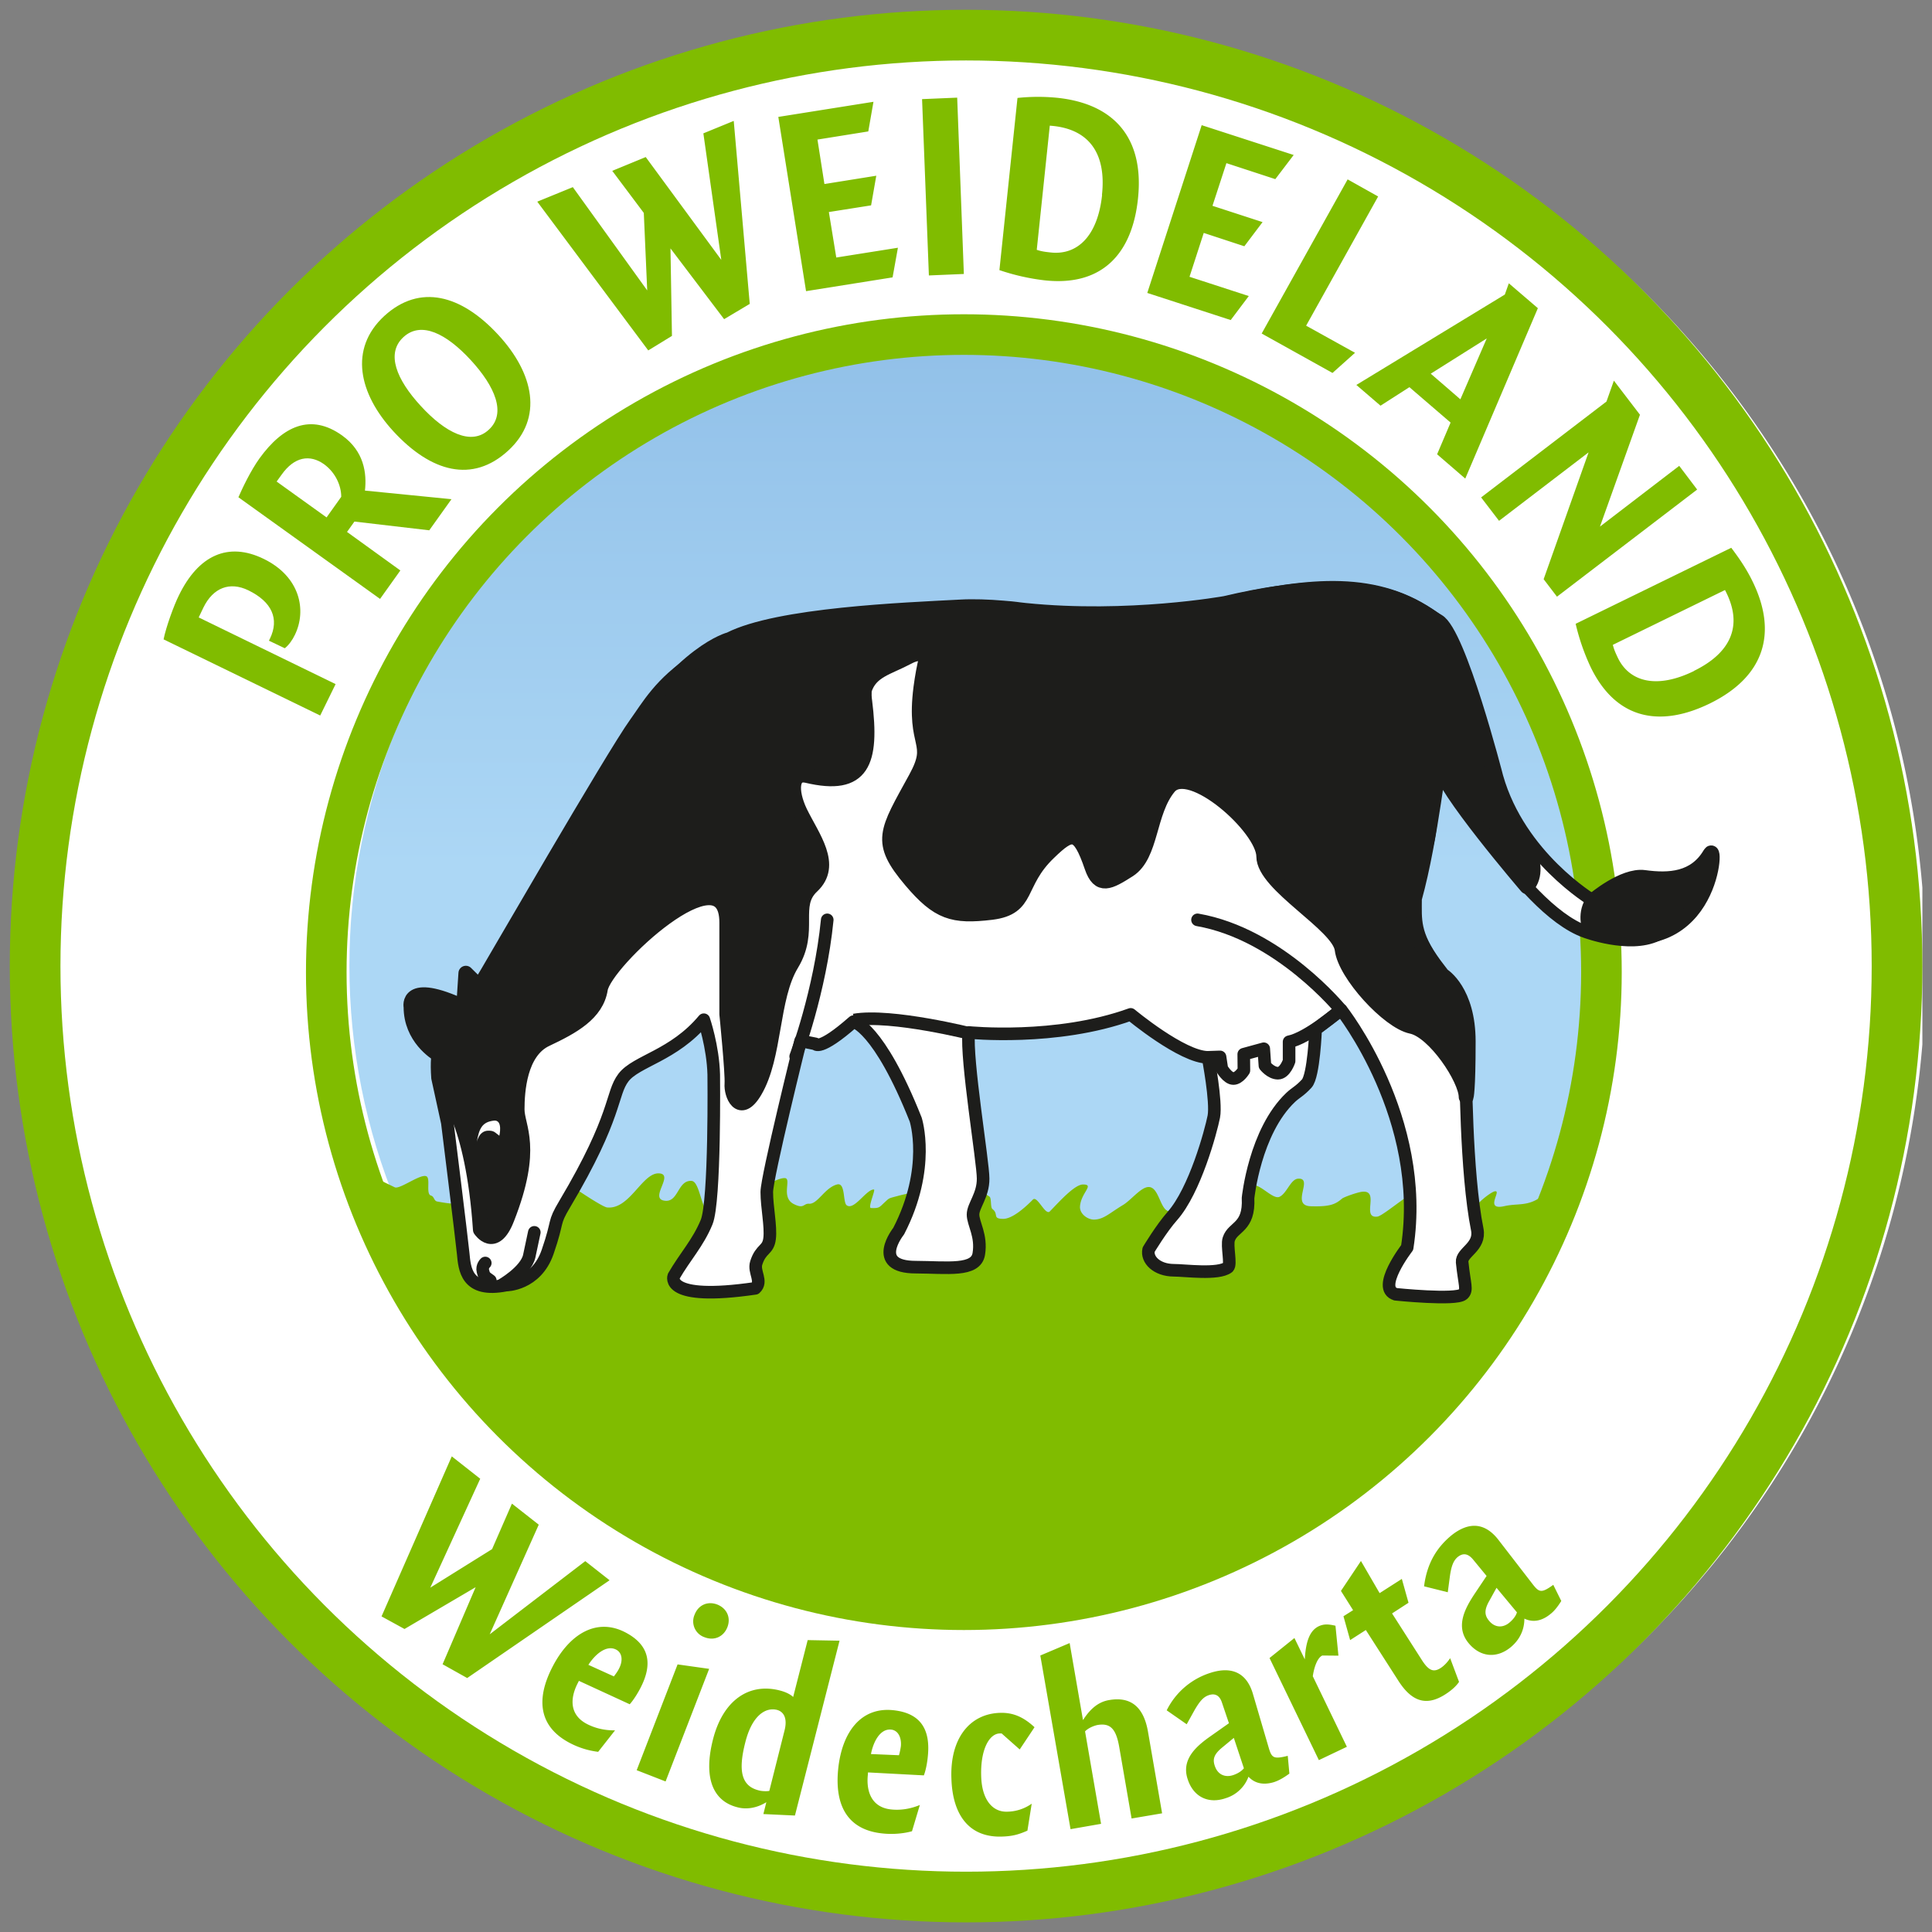
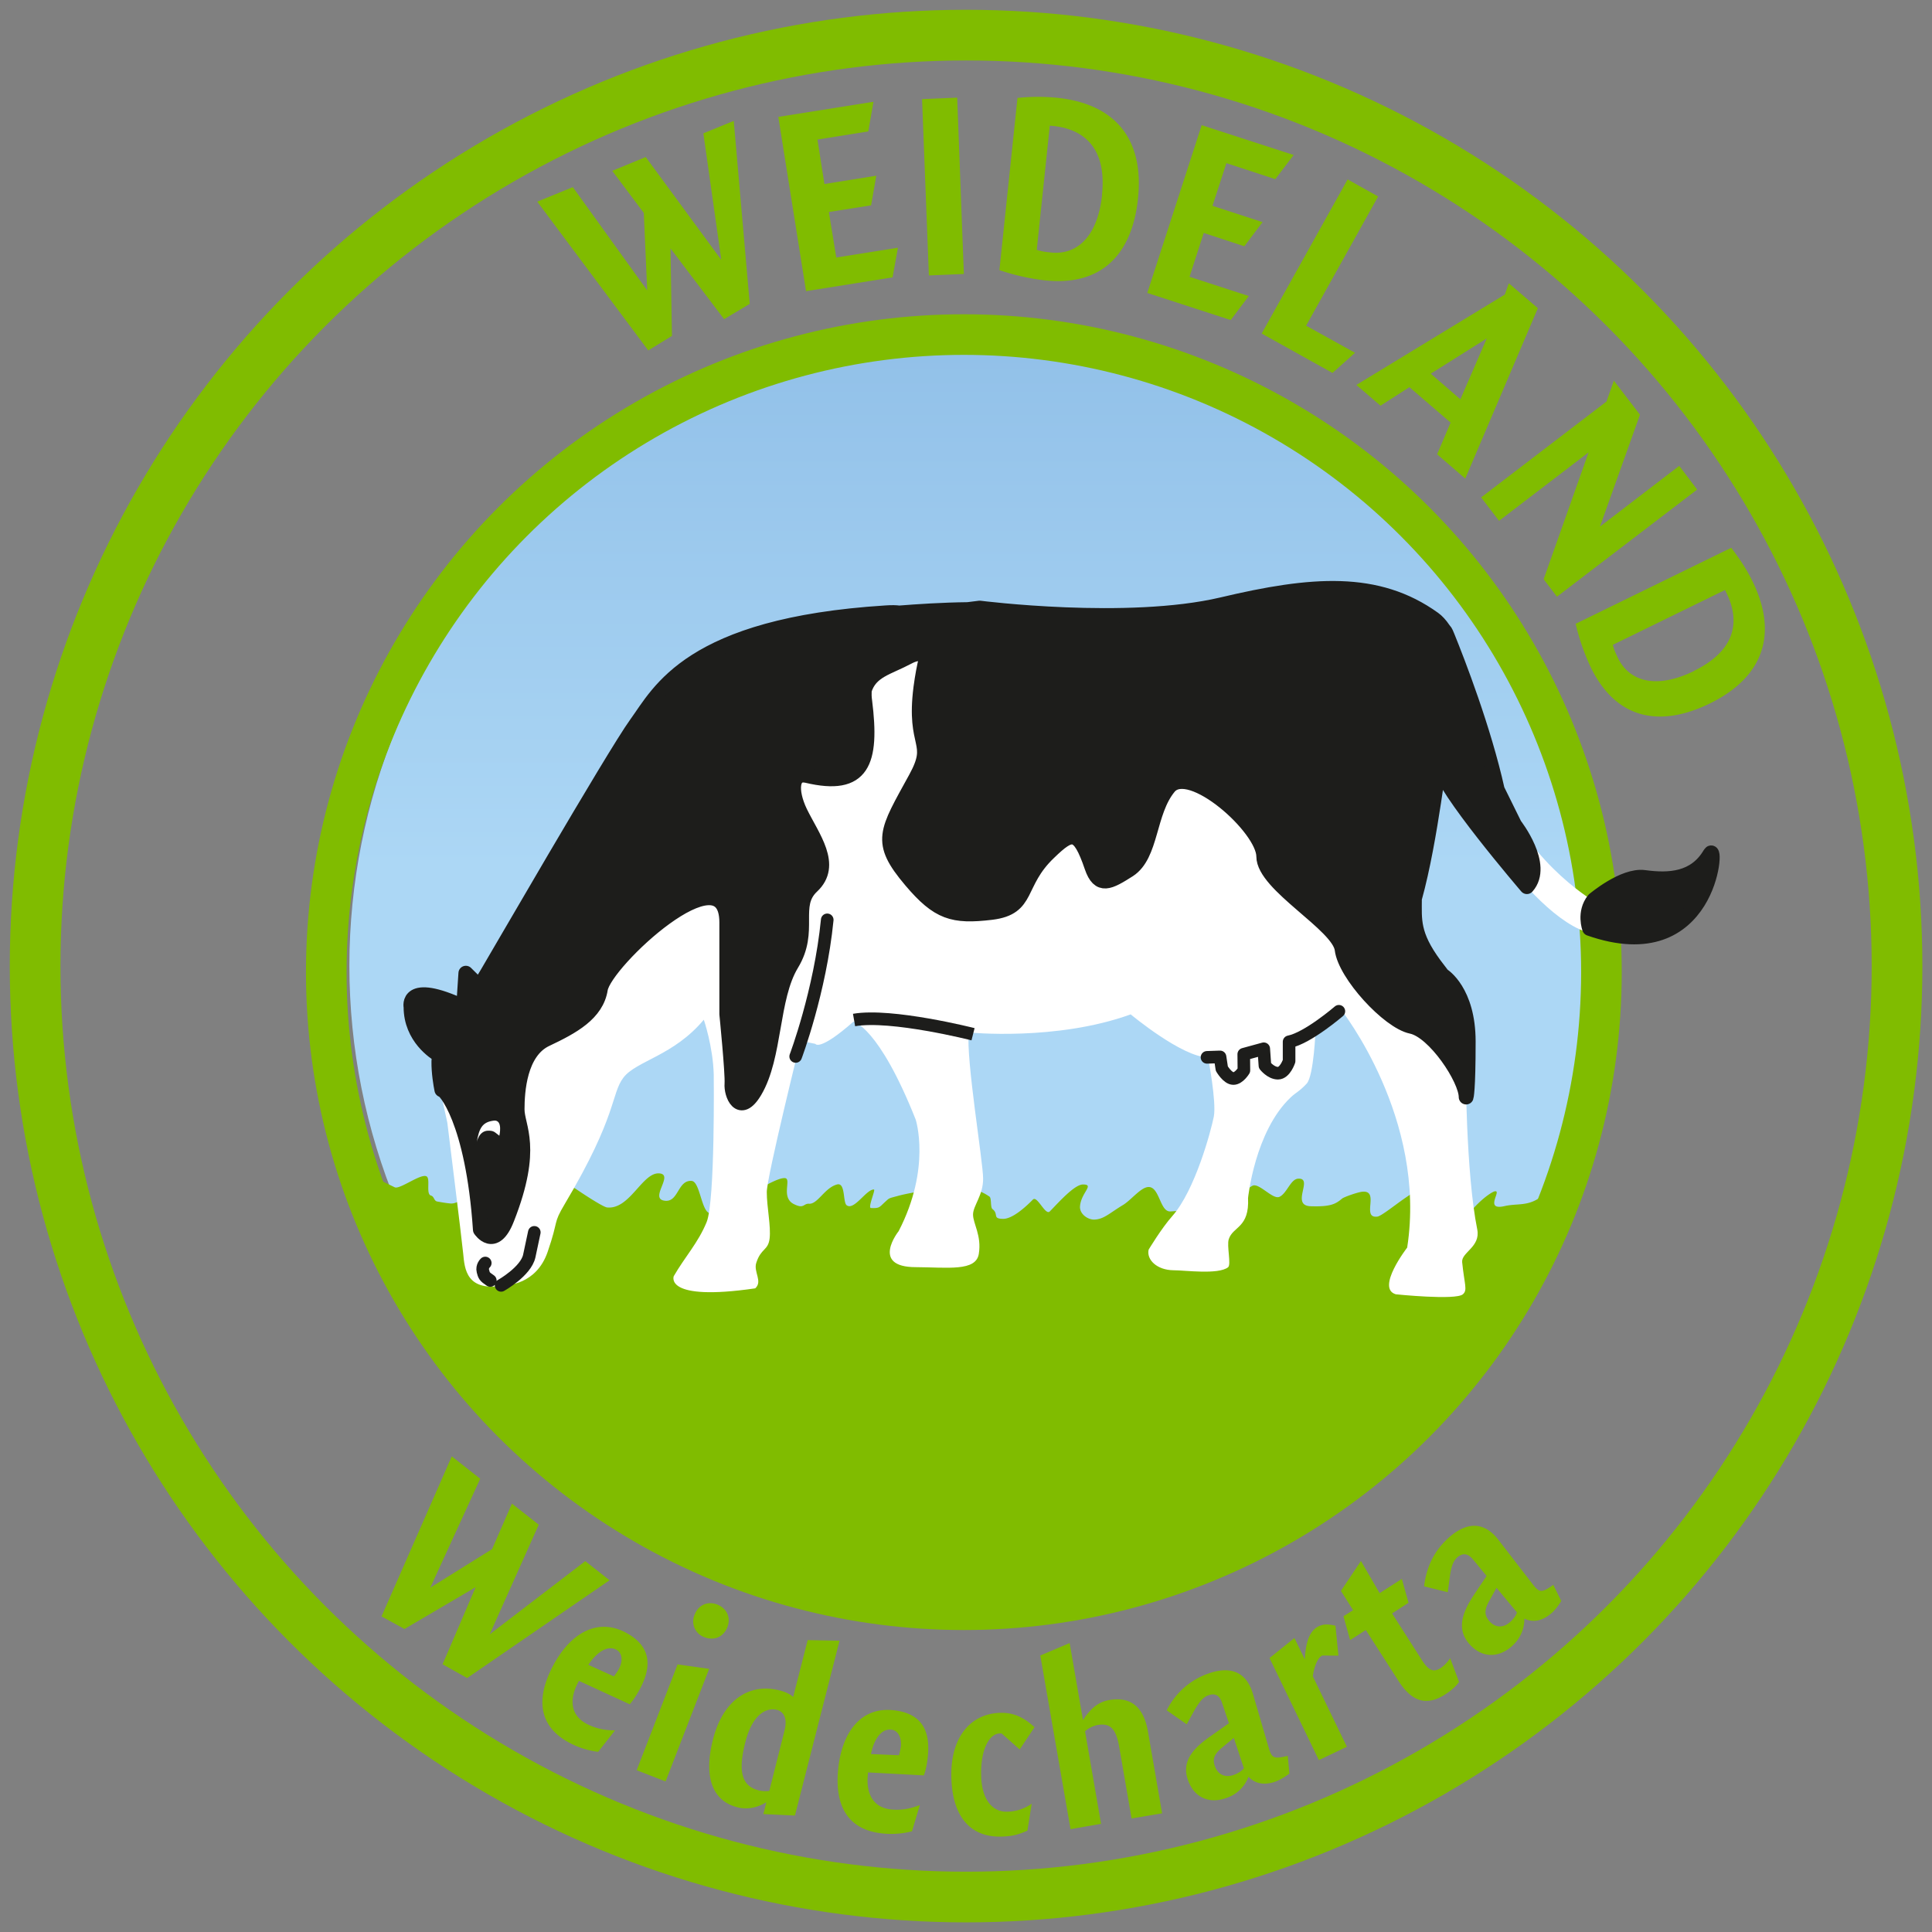
<svg xmlns="http://www.w3.org/2000/svg" xmlns:xlink="http://www.w3.org/1999/xlink" id="Siegel_x5F_Weissgruen_x5F_Pro_x5F_Weideland" viewBox="0 0 130.39 130.39">
  <rect x="0" y="0" width="130.39" height="130.39" fill="#808080" stroke="none" />
  <style>.st1{fill:#80bc00}.st5{fill:#fff}.st6{fill:none;stroke-width:.85;stroke-linejoin:round}.st6,.st7,.st9{stroke:#1d1d1b;stroke-linecap:round}.st7{stroke-width:.85;fill:none}.st9{fill:#1d1d1b;stroke-linejoin:round}</style>
  <g id="Weisser_x5F_Kreis">
    <defs>
      <path id="SVGID_1_" d="M.65.65h129.09v129.09H.65z" />
    </defs>
    <clipPath id="SVGID_2_">
      <use xlink:href="#SVGID_1_" overflow="visible" />
    </clipPath>
-     <path d="M65.2 129.15a63.96 63.96 0 1 0 0-127.91 63.96 63.96 0 0 0 0 127.91" clip-path="url(#SVGID_2_)" fill="#fff" />
  </g>
  <g id="Texte">
    <path class="st1" d="M32.1 107.12l-4.8 2.82-1.55-.85 4.74-10.8 1.92 1.51-3.37 7.35 4.17-2.6 1.34-3.07 1.81 1.42-3.31 7.4 6.45-4.94 1.64 1.29-9.61 6.6-1.66-.93 2.23-5.2zM39.07 113.44l-.08.16c-.48.93-.62 2.1.62 2.75.62.32 1.27.44 1.9.43l-1.14 1.45a5.52 5.52 0 0 1-1.9-.59c-2.04-1.06-2.36-2.87-1.18-5.15 1.15-2.23 2.98-3.32 4.9-2.33 1.6.83 1.9 2.08 1.04 3.75-.16.31-.45.8-.73 1.11l-3.43-1.58zm.64-1.08l1.72.78c.1-.13.26-.34.35-.53.26-.5.24-1.05-.2-1.28-.65-.33-1.4.3-1.87 1.03zM45.73 112.33l2.13.3-2.94 7.6-1.95-.76 2.76-7.14zm1.15-3.36c.25-.65.88-.93 1.53-.68.65.26.93.89.68 1.53s-.88.93-1.53.68a1.13 1.13 0 0 1-.68-1.53zM51.72 121.63c-.68.42-1.39.5-1.96.34-1.62-.41-2.31-1.95-1.64-4.58s2.42-3.84 4.51-3.3c.4.1.73.27.9.44l.98-3.84 2.15.04-3.01 11.8-2.13-.1.2-.8zm.2-.76l1.02-4.05c.23-.87-.06-1.3-.5-1.42-.81-.2-1.7.43-2.14 2.19-.5 1.95-.25 2.95.9 3.24.2.06.53.07.71.04zM58.58 119.62l-.01.17c-.11 1.04.2 2.19 1.58 2.33.7.07 1.34-.06 1.93-.3l-.53 1.77c-.5.14-1.22.23-1.98.15-2.3-.23-3.26-1.8-3-4.36.26-2.5 1.55-4.18 3.7-3.96 1.8.18 2.54 1.23 2.35 3.1-.03.35-.12.92-.27 1.3l-3.77-.2zm.2-1.24l1.89.08c.05-.15.1-.4.13-.61.05-.56-.17-1.07-.66-1.12-.73-.07-1.19.79-1.36 1.65zM69.34 123.55c-.55.24-.97.38-1.73.4-2.24.07-3.33-1.5-3.4-3.93-.1-2.71 1.25-4.36 3.28-4.42.9-.03 1.61.3 2.33.97l-1 1.5-1.22-1.08h-.14c-.7.03-1.3 1.09-1.24 2.9.05 1.6.78 2.41 1.75 2.38a2.93 2.93 0 0 0 1.66-.54l-.29 1.82zM75.53 117.87c-.22-1.24-.63-1.59-1.46-1.45-.2.04-.6.18-.84.43l1.08 6.24-2.06.36-2.04-11.72 1.98-.84.9 5.2c.4-.62.93-1.21 1.75-1.35 1.51-.27 2.36.5 2.64 2.15l.95 5.49-2.06.35-.84-4.86zM86.03 120.26c-.53.17-1.23.23-1.77-.35a2.38 2.38 0 0 1-1.54 1.45c-1.16.4-2.17-.08-2.56-1.27-.47-1.38.63-2.28 1.59-2.95l1.19-.84-.47-1.39c-.15-.46-.44-.66-.9-.5-.38.13-.62.45-.93.97l-.55.99-1.35-.94a4.96 4.96 0 0 1 2.92-2.52c1.39-.46 2.45-.08 2.89 1.38l1.08 3.68c.2.67.33.77 1.28.53l.11 1.2c-.41.3-.73.47-1 .56zm-2.08-.92l-.68-2.05-.75.62c-.58.47-.7.8-.53 1.28.2.59.7.79 1.24.61.3-.1.57-.27.72-.46zM85.68 111.9l1.68-1.35.7 1.44c.07-1.29.37-1.95.93-2.23.38-.18.7-.14 1.14-.04l.2 2.02-1.09-.01c-.37.18-.57.9-.64 1.4l2.3 4.76-1.89.9-3.33-6.89zM90.67 109.08l.65-.41-.82-1.3 1.35-2.02 1.26 2.17 1.5-.96.45 1.61-1.11.72 2.02 3.16c.45.7.78.83 1.25.53.22-.14.45-.37.65-.67l.6 1.6c-.2.3-.53.59-.94.85-1.24.79-2.24.52-3.17-.95l-2.18-3.4-1.06.68-.45-1.61zM104.65 108.92c-.43.36-1.06.66-1.77.32 0 .7-.27 1.38-.91 1.92-.94.78-2.05.7-2.85-.26-.93-1.12-.24-2.36.4-3.33l.81-1.21-.93-1.13c-.32-.37-.65-.45-1.03-.14-.3.26-.42.65-.51 1.24l-.15 1.13-1.6-.4c.2-1.6.89-2.63 1.8-3.4 1.13-.93 2.25-.97 3.2.24l2.34 3.03c.43.55.59.6 1.38.03l.54 1.09c-.27.43-.5.7-.72.87zm-2.27-.1l-1.38-1.66-.47.85c-.37.64-.35 1-.03 1.38.4.48.94.48 1.37.12.24-.2.44-.45.51-.7z" />
    <g id="Pro_x5F_Weideland">
-       <path class="st1" d="M11.04 43.15c.17-.85.7-2.3 1.03-2.96 1.32-2.72 3.33-3.64 5.73-2.47 2.46 1.2 2.91 3.47 2.1 5.13-.16.34-.42.7-.68.9l-1.07-.51.07-.14c.64-1.33.14-2.48-1.46-3.26-1.26-.61-2.38-.17-3.03 1.16l-.32.67 9.24 4.5-1.04 2.12-10.57-5.14zM23.92 35.2l-.5.7 3.6 2.6-1.37 1.92-9.56-6.86c.27-.62.82-1.78 1.42-2.62 1.59-2.2 3.47-3.06 5.58-1.55 1.49 1.07 1.67 2.56 1.54 3.72l5.84.58-1.5 2.1-5.05-.59zm-5.25-2.7l3.37 2.42.99-1.39c0-.75-.38-1.63-1.16-2.2-.96-.68-2-.51-2.86.7l-.34.47zM33.63 22.6c2.4 2.6 3.06 5.62.66 7.82s-5.19 1.46-7.74-1.31c-2.34-2.55-3.01-5.57-.62-7.78 2.4-2.2 5.2-1.44 7.7 1.27zm-1.86 1.7c-1.64-1.78-3.34-2.65-4.54-1.55s-.47 2.87 1.17 4.65c1.64 1.79 3.4 2.71 4.59 1.6 1.2-1.1.42-2.92-1.22-4.7z" />
      <g id="Weideland">
        <path class="st1" d="M45.25 16.75l.1 5.92-1.6.98-7.49-10.04 2.4-.98 5.02 6.97-.23-5.23-2.13-2.84 2.26-.93 5.1 6.94L47.47 9l2.05-.84 1.08 12.35-1.73 1.03-3.63-4.79zM52.53 7.89l6.42-1.02-.35 2-3.43.55.47 3 3.5-.56-.35 2-2.85.45.5 3.07 4.16-.66-.36 2-5.84.93L52.53 7.9zM62.23 6.69l2.37-.1.45 11.9-2.36.1-.46-11.9zM68.67 6.61a13.2 13.2 0 0 1 2.68-.01c3.83.4 5.89 2.7 5.45 6.82-.38 3.6-2.33 5.93-6.3 5.5a14.8 14.8 0 0 1-3.05-.69l1.22-11.62zm5.7 6.55c.3-2.72-.8-4.4-3.3-4.66l-.22-.02-.88 8.38c.32.11.58.14.95.18 1.77.19 3.16-1.08 3.46-3.88zM81.11 8.45l6.2 2.01-1.24 1.63-3.3-1.08-.94 2.88 3.38 1.1-1.23 1.63-2.74-.9-.96 2.96 4 1.3-1.22 1.62-5.63-1.83L81.1 8.45zM90.94 12.1l2.07 1.16-4.86 8.72 3.3 1.83-1.52 1.36-4.78-2.66 5.8-10.4zM97.9 28.52l-2.78-2.39-1.95 1.25-1.63-1.4 10.02-6.1.27-.76 1.96 1.68-4.9 11.5-1.9-1.64.91-2.14zm-1.34-3.3l2 1.73 1.78-4.11-3.78 2.38zM107.2 30.54l-6.03 4.61-1.21-1.58 8.46-6.47.5-1.41 1.76 2.3-2.7 7.55 5.35-4.1 1.21 1.6-9.46 7.23-.9-1.18 3.03-8.55zM116.85 36.98c.45.6.98 1.33 1.43 2.26 1.69 3.45.83 6.42-2.89 8.24-3.26 1.59-6.26 1.16-8.02-2.42a14.8 14.8 0 0 1-1.03-2.96l10.5-5.13zm-2.53 8.3c2.46-1.2 3.3-3 2.2-5.26l-.1-.2-7.57 3.7c.08.33.19.56.35.9.78 1.59 2.6 2.1 5.12.87z" />
      </g>
    </g>
  </g>
  <g id="Himmel">
    <defs>
      <path id="SVGID_3_" d="M23.58 65.18a42.17 42.17 0 1 0 84.34 0 42.17 42.17 0 0 0-84.34 0" />
    </defs>
    <clipPath id="SVGID_4_">
      <use xlink:href="#SVGID_3_" overflow="visible" />
    </clipPath>
    <linearGradient id="SVGID_5_" gradientUnits="userSpaceOnUse" x1="-641.74" y1="773.75" x2="-641.61" y2="773.75" gradientTransform="scale(674.757) rotate(-90 66.13 -707.72)">
      <stop offset="0" stop-color="#acd7f5" />
      <stop offset=".48" stop-color="#acd7f5" />
      <stop offset=".99" stop-color="#8abae5" />
      <stop offset="1" stop-color="#8abae5" />
    </linearGradient>
    <path clip-path="url(#SVGID_4_)" fill="url(#SVGID_5_)" d="M23.58 23.01h84.34v84.34H23.58z" />
  </g>
  <path class="st1" d="M25.12 79.25s-.33-.3 1.77 4.97c5.34 13.33 24.04 24.43 40.93 24.24 15.3-.17 28.85-10.92 37.63-25.66.13-.23.3-2.22-.56-2.03-.54.12-.24-.45-.9.01-.88.65-1.57.42-2.45.62-1.4.32-.17-1.07-.64-1-.11 0-.58.27-1.16.84-.8.78-.82 1.18-1.36 1-.54-.18-.6-.7-1.1-1.2-.57-.6-1.04-.92-1.24-.9-.2.03-.72.38-1.26.75-.65.45-1.58 1.2-1.83 1.22-1.1.13.2-1.8-1.01-1.68-.32.03-1.24.36-1.36.46-.44.37-.77.56-2.11.52-1.42-.04.23-1.94-.87-1.86-.5.04-.74.97-1.24 1.22-.45.23-1.4-.98-1.84-.74-.63.33-.77 1.1-1.4 1.14-1.28.07-2.83.54-4.14.59-.81.03-.71-2.24-1.88-1.5-.43.27-.88.8-1.3 1.06-.92.55-1.3.98-1.97.99-.44 0-.99-.4-.94-.91.08-.92 1-1.46.2-1.46-.58 0-1.66 1.23-2.24 1.82-.3.3-.85-1.1-1.14-.8-.58.59-1.41 1.3-2 1.3-.77 0-.28-.32-.73-.66-.15-.12-.05-.73-.2-.84a3.44 3.44 0 0 0-1.88-.62c-.84-.02-3.19.26-4.33.58-.64.17-.54.13-.86.42-.38.35-.35.41-.93.39-.23-.01.33-1.25.2-1.25-.51-.02-1.32 1.42-1.83 1.07-.28-.18-.07-1.57-.66-1.41-.83.22-1.3 1.33-1.88 1.3-.4-.03-.33.38-1.04.02-.9-.46-.12-1.72-.6-1.75-.87-.06-4.2 2.43-5.04 2.37-.59-.04-.68-2.14-1.25-2.18-.94-.07-.88 1.42-1.78 1.34-1.17-.1.66-1.8-.43-1.85-1.13-.05-1.97 2.46-3.5 2.3-.21-.02-1.18-.62-2.12-1.26-.62-.42-1.78.37-2.54.2a65.47 65.47 0 0 0-2.96-.68c-1.08-.12-2.08 1.58-2.98 1.47-.3-.03-.58-.08-.86-.13-.23-.04-.2-.34-.42-.4-.38-.1 0-1.2-.33-1.31-.42-.15-1.79.91-2.12.75-1.2-.58-1.2-.58-1.52-.88" id="Wiese" />
  <g id="_x32__x5F_gruene_x5F_Linien" fill="none" stroke="#80bc00">
    <circle id="Aussenlinie_1_" cx="65.2" cy="65.2" r="62.83" stroke-width="3.42" />
    <ellipse id="Innenlinie" transform="translate(-.34 .34)" cx="65.39" cy="65.27" rx="43.03" ry="43.03" stroke-width="2.74" />
  </g>
  <g id="Muh">
    <g id="Kuh_x5F_Weiss">
      <path id="Kuhweiß" class="st5" d="M94.19 87.35s4.06.42 4.54 0c.33-.29.1-.66-.05-2.17-.06-.66 1.25-1.02 1.02-2.2-.78-3.85-.78-11.11-.78-11.11s.1-3.61-.48-4.63c-.58-1.01-3.1-3.45-3.1-5.89 0-2.43 1.26-3.65 1.26-6.7l.48-3.34s5.45 9.98 9.92 11.57c0 0 2.94 1.1 4.8.23 1.43-.67 3.46-1.42 3.62-5.5-.1 2.73-6 1.95-7.93 3.16 0 0-4.93-2.94-6.46-8.33 0 0-2.5-9.76-3.95-10.57-1.45-.81-4.15-3.65-14.4-1.22 0 0-6.53 1.18-13.48.47-.69-.07-.5-.08-1.52-.16-.94-.08-2-.12-2.86-.07-3.8.2-12.32.53-15.6 2.2 0 0-3.28.8-7.15 7.1C38.21 56.49 33 65.66 33 65.66s-2.13 2.77-2.72 3.89c-.45.84-.91 1-.75 3.2l.66 3.02s.97 7.81 1.07 8.83c.1 1.01.18 2.67 2.9 2.13 0 0 2.03 0 2.8-2.24.77-2.23.33-1.85 1.16-3.24 3.57-6 3.1-7.4 3.96-8.53.87-1.13 3.38-1.46 5.42-3.9 0 0 .62 1.8.67 3.7 0 0 .1 8.55-.48 9.96-.58 1.41-1.45 2.32-2.22 3.65 0 0-.68 1.72 5.5.82.52-.47-.13-1.11.07-1.72.32-1 .8-.82.9-1.64.1-.82-.19-2.12-.19-3.14 0-1.01 2.28-10.2 2.28-10.2l1 .2s.25.54 2.57-1.5c0 0 1.7.32 4.2 6.61 0 0 1.06 3.26-1.15 7.53 0 0-1.94 2.43 1.16 2.43 2.13.01 4.06.31 4.25-.9.2-1.23-.39-2.04-.39-2.65 0-.6.69-1.3.68-2.43 0-1.13-1.16-8.04-.97-9.86 0 0 5.9.6 10.93-1.22 0 0 3.48 2.9 5.22 2.9 0 0 .58 3 .39 4-.2 1-1.27 4.98-2.8 6.71-.73.82-1.6 2.27-1.6 2.27-.15.67.55 1.38 1.69 1.39.77 0 3 .31 3.67-.2.23-.18-.1-1.46.05-1.9.28-.87 1.4-.75 1.3-2.77 0 0 .45-4.5 2.88-6.8.35-.33.6-.41 1.08-.93.48-.52.6-3.65.6-3.65l1.73-1.32s5.8 7.32 4.45 16.04c0 0-2.13 2.75-.77 3.15" />
-       <path id="Aussenlinie" class="st6" d="M94.19 87.35s4.06.42 4.54 0c.33-.29.1-.66-.05-2.17-.06-.66 1.25-1.02 1.02-2.2-.78-3.85-.78-11.11-.78-11.11s.1-3.61-.48-4.63c-.58-1.01-3.1-3.45-3.1-5.89 0-2.43 1.26-3.65 1.26-6.7l.48-3.34s5.45 9.98 9.92 11.57c0 0 2.94 1.1 4.8.23 1.43-.67 3.46-1.42 3.62-5.5-.1 2.73-6 1.95-7.93 3.16 0 0-4.93-2.94-6.46-8.33 0 0-2.5-9.76-3.95-10.57-1.45-.81-4.15-3.65-14.4-1.22 0 0-6.53 1.18-13.48.47-.69-.07-.5-.08-1.52-.16-.94-.08-2-.12-2.86-.07-3.8.2-12.32.53-15.6 2.2 0 0-3.28.8-7.15 7.1C38.21 56.49 33 65.66 33 65.66s-2.13 2.77-2.72 3.89c-.45.84-.91 1-.75 3.2l.66 3.02s.97 7.81 1.07 8.83c.1 1.01.18 2.67 2.9 2.13 0 0 2.03 0 2.8-2.24.77-2.23.33-1.85 1.16-3.24 3.57-6 3.1-7.4 3.96-8.53.87-1.13 3.38-1.46 5.42-3.9 0 0 .62 1.8.67 3.7 0 0 .1 8.55-.48 9.96-.58 1.41-1.45 2.32-2.22 3.65 0 0-.68 1.72 5.5.82.52-.47-.13-1.11.07-1.72.32-1 .8-.82.9-1.64.1-.82-.19-2.12-.19-3.14 0-1.01 2.28-10.2 2.28-10.2l1 .2s.25.54 2.57-1.5c0 0 1.7.32 4.2 6.61 0 0 1.06 3.26-1.15 7.53 0 0-1.94 2.43 1.16 2.43 2.13.01 4.06.31 4.25-.9.2-1.23-.39-2.04-.39-2.65 0-.6.69-1.3.68-2.43 0-1.13-1.16-8.04-.97-9.86 0 0 5.9.6 10.93-1.22 0 0 3.48 2.9 5.22 2.9 0 0 .58 3 .39 4-.2 1-1.27 4.98-2.8 6.71-.73.82-1.6 2.27-1.6 2.27-.15.67.55 1.38 1.69 1.39.77 0 3 .31 3.67-.2.23-.18-.1-1.46.05-1.9.28-.87 1.4-.75 1.3-2.77 0 0 .45-4.5 2.88-6.8.35-.33.6-.41 1.08-.93.48-.52.6-3.65.6-3.65l1.73-1.32s5.8 7.32 4.45 16.04c0 0-2.13 2.75-.77 3.15z" />
-       <path id="HInterbein" class="st7" d="M90.52 68.18s-4.17-5.14-9.7-6.1" />
      <path id="Vorderbein" class="st7" d="M53.7 71.3s1.65-4.37 2.13-9.22" />
      <path id="Euter" class="st6" d="M90.36 68.25s-2.1 1.81-3.36 2.06v1.3s-.27.82-.75.82-.88-.51-.88-.51l-.08-1.14-1.35.37.01 1.09s-.33.55-.71.55c-.39 0-.78-.67-.78-.67l-.12-.79-.88.03" />
      <path id="Rechtes_x5F_Vorderbein" d="M65.67 69.8s-5.51-1.4-8.03-.96" fill="none" stroke="#1d1d1b" stroke-width=".85" />
      <path class="st6" d="M33.82 86.75s1.67-.94 1.9-1.98l.34-1.6M32.75 85.24s-.24.22-.16.54c.08.3.08.36.5.64" />
    </g>
    <g id="Kuh_x5F_Schwarz">
      <path class="st9" d="M97.2 51.7c0 1.32 5.85 8.14 5.85 8.14 1.3-1.45-.83-4.17-.83-4.17l-1.17-2.37c-.91-4.09-2.66-8.6-3.36-10.33-.19-.46-.12-.27-.3-.53-.18-.27-.41-.52-.62-.67-3.82-2.75-8.23-2.4-14.3-.96-6.38 1.5-16.35.23-16.35.23l-.8.1c-1.71.02-3.37.13-4.64.23-.19-.03-.48-.04-.9-.01-13.27.84-15.28 5.35-16.83 7.48-1.55 2.14-9.88 16.57-10.08 16.88l-.52.86-.91-.9-.15 2.28c-3.96-1.86-3.55 0-3.55 0 0 2.06 1.64 3.1 1.95 3.27-.04.14-.07.28-.07.41-.01.74.13 1.57.2 1.91.15-.1 2.1 2.01 2.6 9.44 0 0 .95 1.45 1.8-.75 1.9-4.83.68-6.16.68-7.37s.16-3.88 1.95-4.73c1.8-.85 3.41-1.73 3.67-3.39.3-1.84 8.53-9.49 8.53-4.49v6.18s.4 4 .35 4.7c-.06.7.52 2.23 1.54.51 1.4-2.36 1.1-6.3 2.48-8.58 1.38-2.27-.02-3.95 1.38-5.26 1.53-1.43.03-3.3-.8-5-.7-1.47-.58-2.71.46-2.47 3.76.89 4.42-.88 3.9-5.02-.04-.25-.04-.5-.03-.74.41-1.32 1.57-1.5 2.94-2.23.79-.42 1.12-.2 1.24.1-.14.56-.26 1.21-.36 1.96-.52 4.07 1.03 3.59-.34 6.1-2 3.66-2.57 4.27-.33 6.92 1.84 2.17 2.83 2.46 5.43 2.15 2.6-.32 1.68-1.94 3.88-4.04 1.52-1.47 2.02-1.61 2.9.97.49 1.43 1.18 1.04 2.5.2 1.55-1.01 1.3-3.9 2.7-5.59 1.4-1.69 6.4 2.75 6.4 4.68 0 1.93 5.08 4.6 5.29 6.28.2 1.67 3.13 4.87 4.68 5.19 1.55.32 3.69 3.55 3.69 4.77 0 0 .14-.36.14-3.75 0-3.4-1.7-4.45-1.7-4.45s.06.11-.58-.74c-1.5-2.04-1.35-3.02-1.35-4.45 1.15-4.13 1.73-10.27 1.73-8.95zM107.57 60.73s2-1.7 3.4-1.51c1.69.23 3.43.14 4.45-1.6.51-.89.01 7.9-8.14 5.04 0 0-.4-1.07.29-1.93z" />
    </g>
    <path id="Kuhauge" class="st5" d="M33.7 76.65c-.32-.24-.36-.35-.77-.34-.6.02-.75.73-.76.82.16-1.01.39-1.41 1.17-1.5.62-.06.36 1.02.36 1.02z" />
  </g>
</svg>